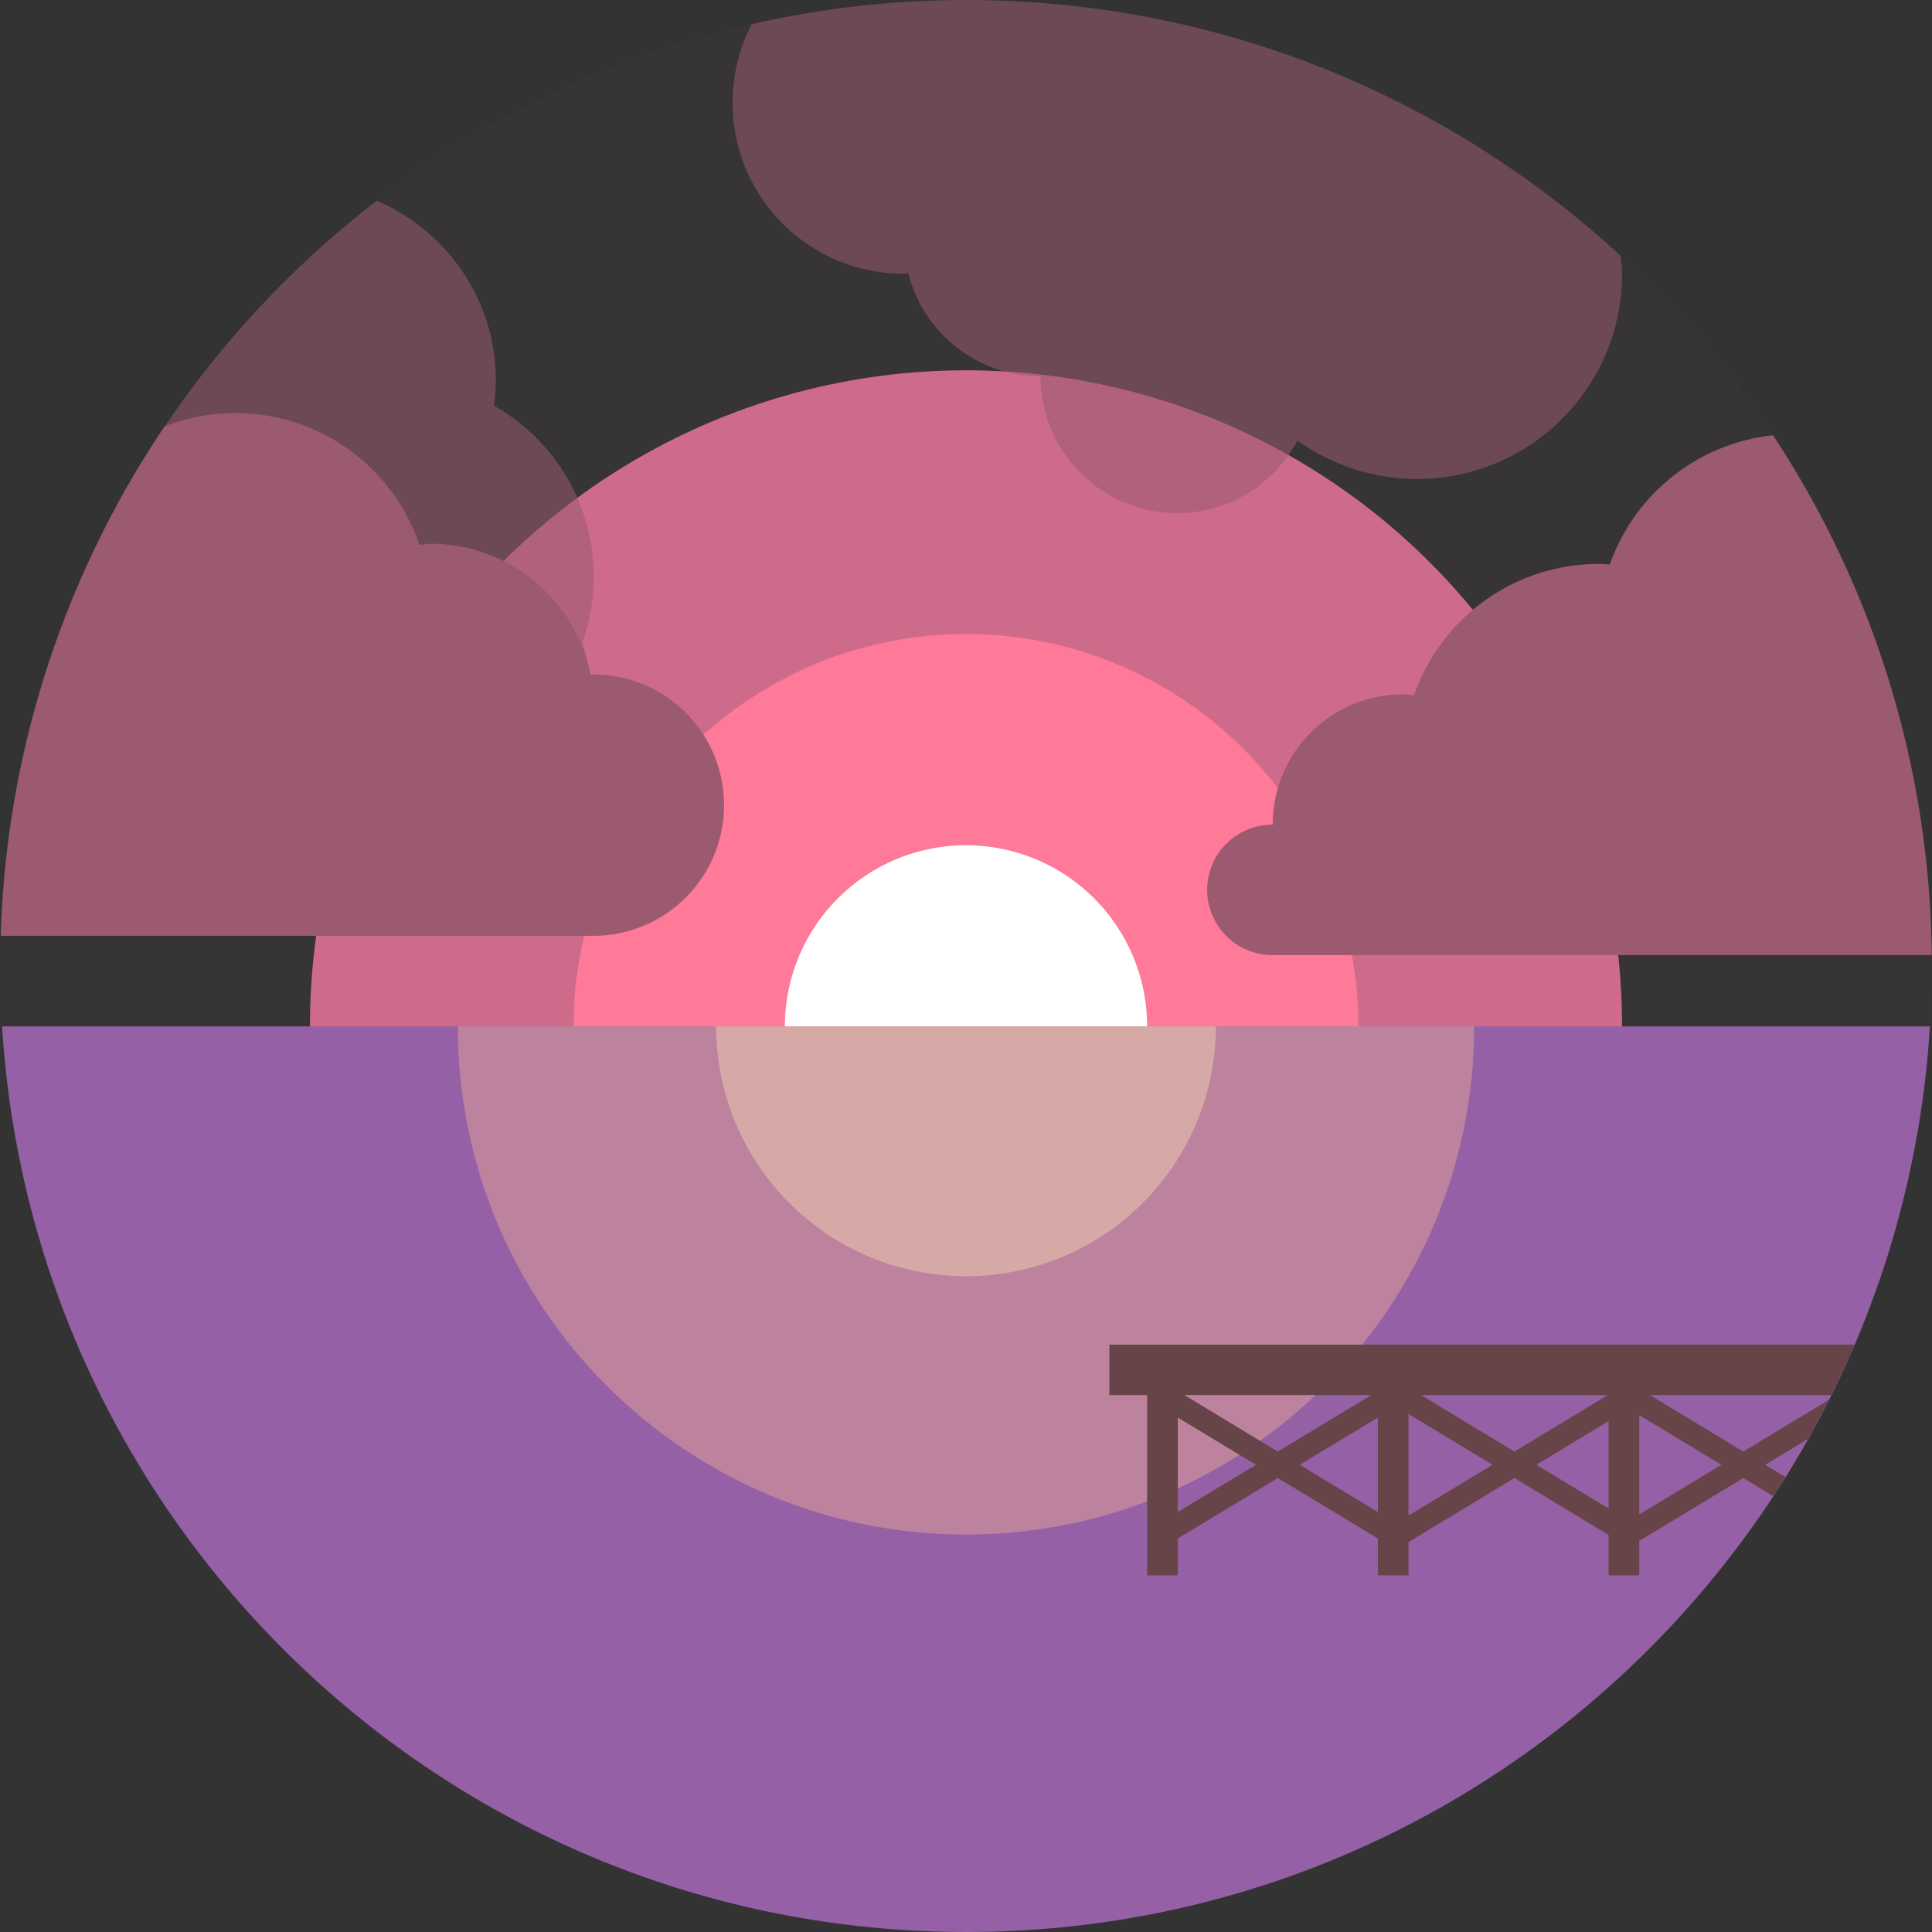
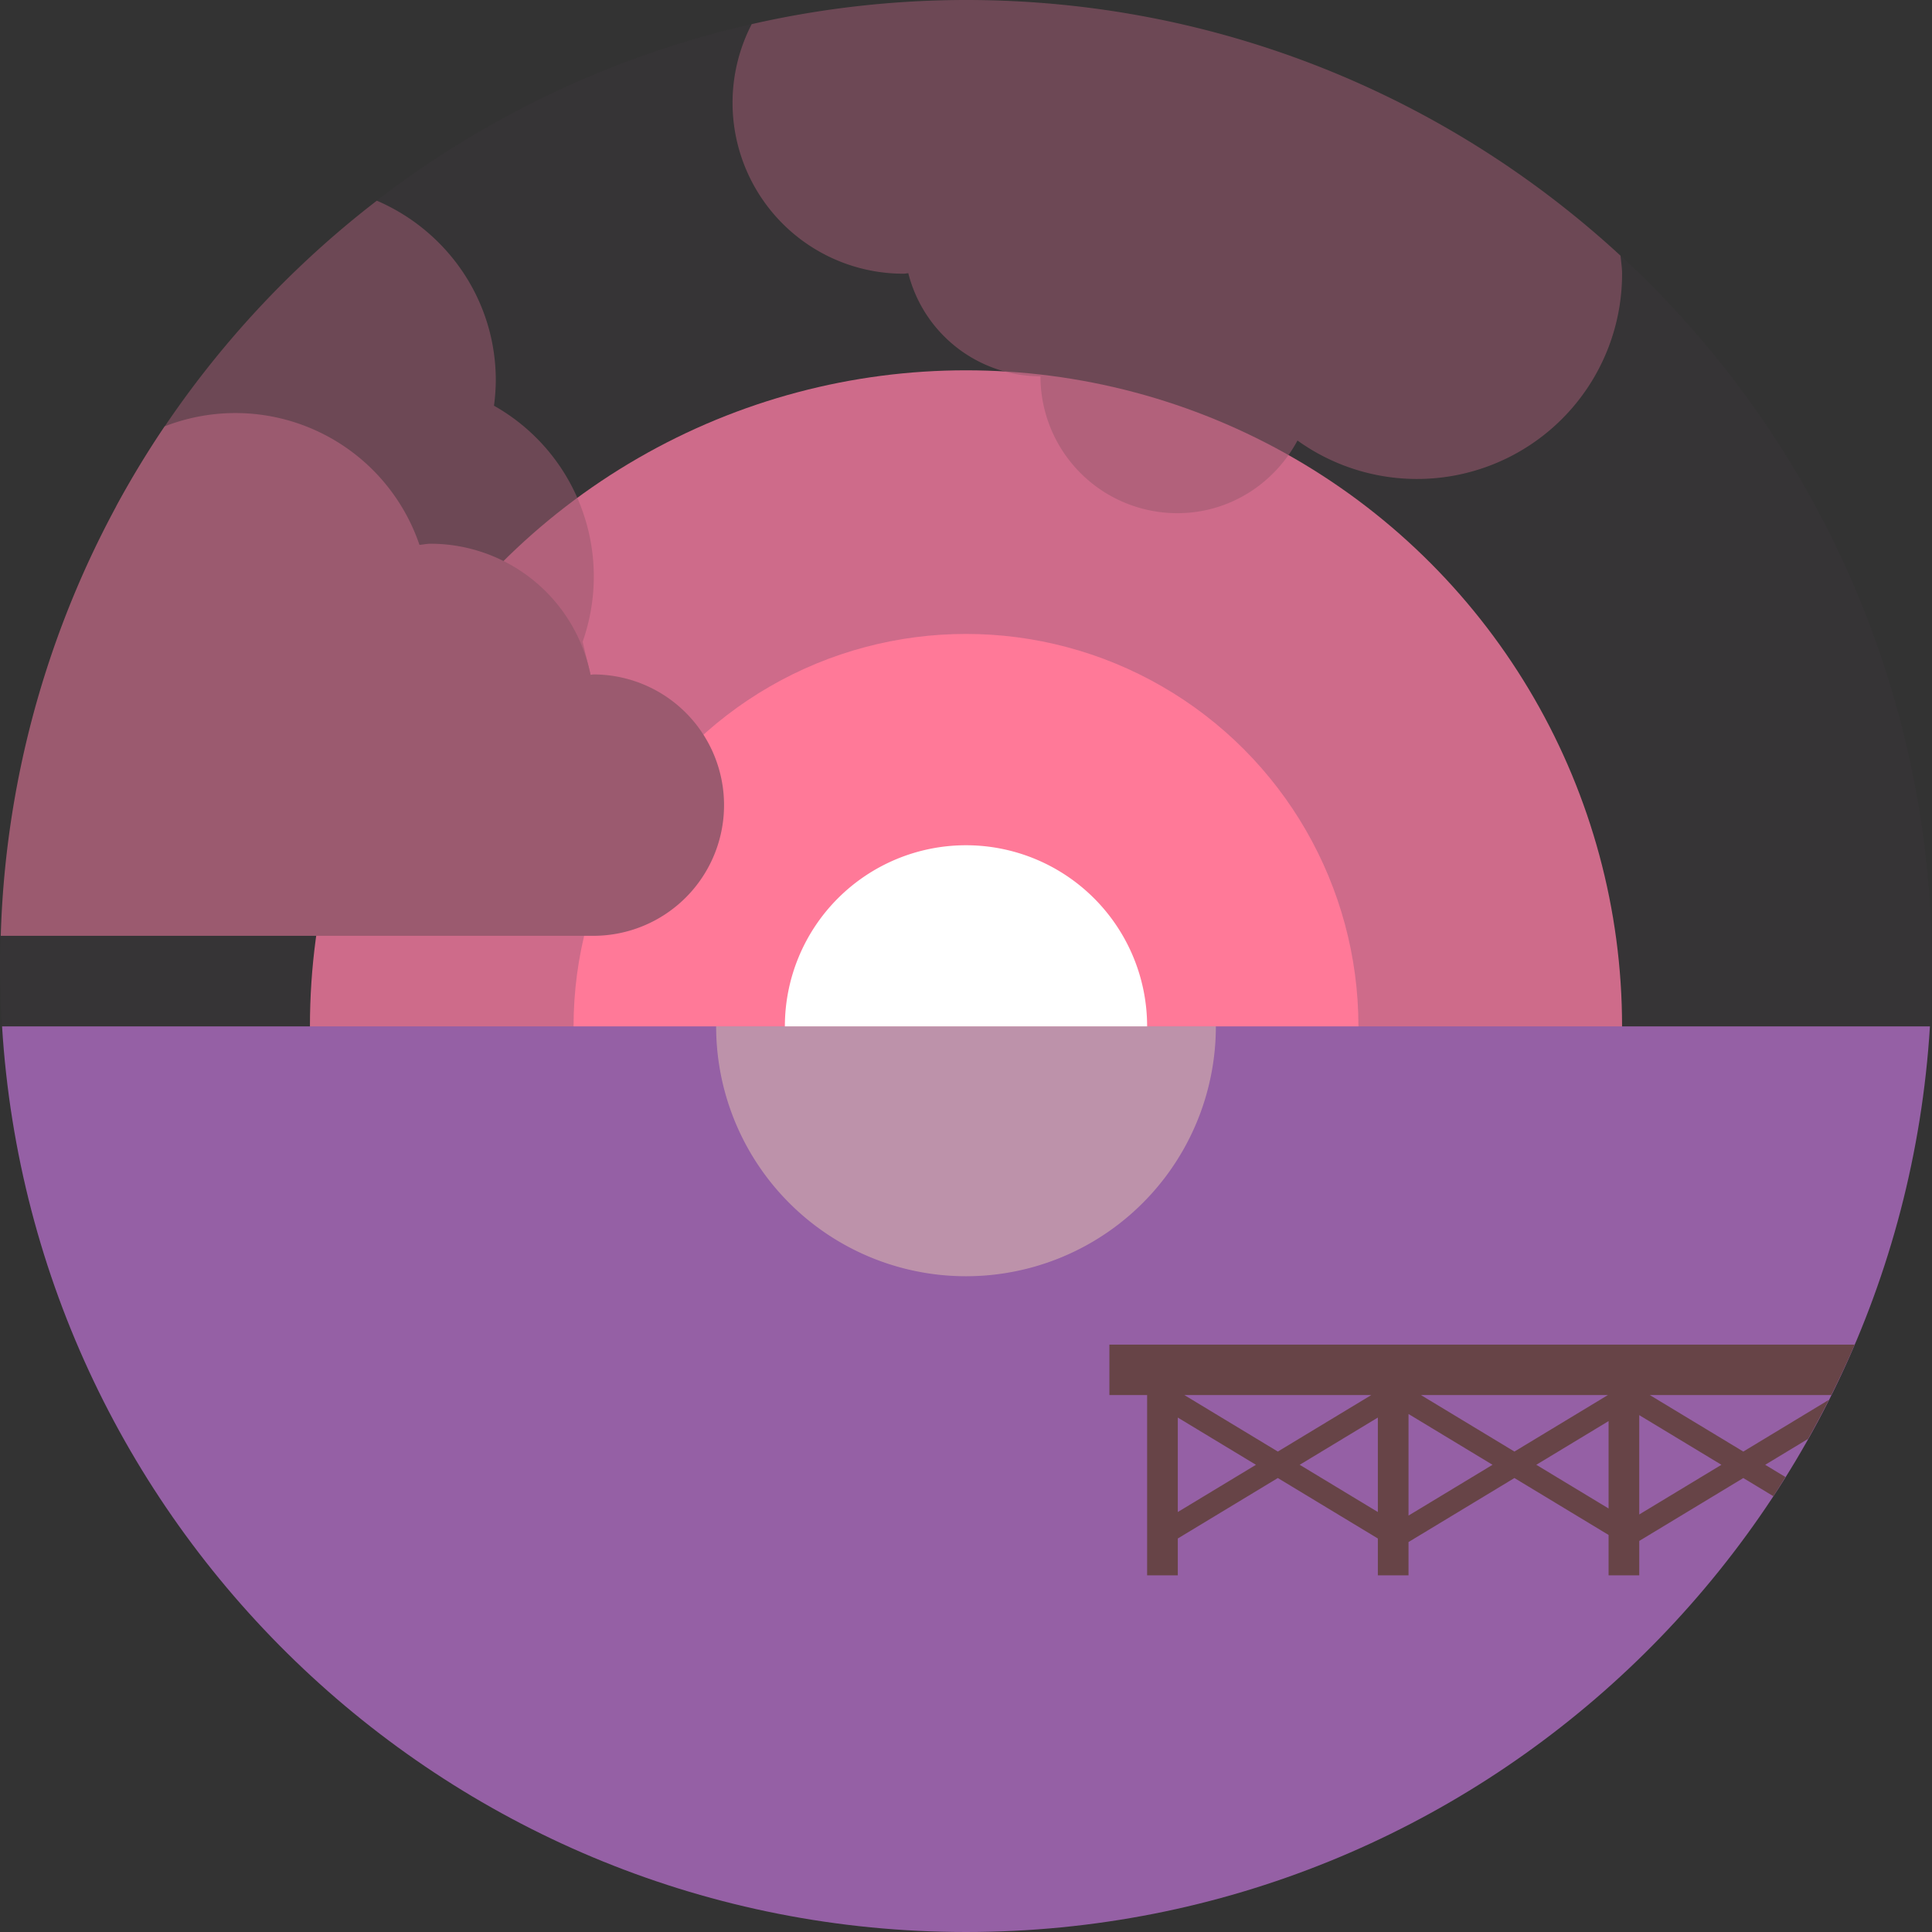
<svg xmlns="http://www.w3.org/2000/svg" id="sea_bg" data-name="sea bg" width="1183" height="1183" viewBox="0 0 1183 1183">
  <rect x="0" y="0" width="1183" height="1183" fill="#333333" stroke="none" />
  <g id="Group_129" data-name="Group 129">
    <circle id="Ellipse_74" data-name="Ellipse 74" cx="591.5" cy="591.5" r="591.5" fill="#9560a5" opacity="0.03" />
  </g>
  <g id="Group_130" data-name="Group 130" transform="translate(189.777 226.746)">
    <circle id="Ellipse_75" data-name="Ellipse 75" cx="401.723" cy="401.723" r="401.723" fill="#ce6b8a" />
  </g>
  <g id="Group_131" data-name="Group 131" transform="translate(351.203 388.172)">
    <circle id="Ellipse_76" data-name="Ellipse 76" cx="240.297" cy="240.297" r="240.297" fill="#ff7998" />
  </g>
  <g id="Group_132" data-name="Group 132" transform="translate(71.232 122.891)" opacity="0.55">
    <path id="Path_157" data-name="Path 157" d="M30.829,240.163,39.7,278.408,304.64,372.2,321.2,343.463l-4.836-20.2a120.078,120.078,0,0,0-54.3-144.541,120.521,120.521,0,0,0,1.114-15.513c0-49.473-30.095-91.65-72.835-110.021A594.144,594.144,0,0,0,30.829,240.163Z" transform="translate(-30.829 -53.187)" fill="#9b5a6f" />
  </g>
  <g id="Group_133" data-name="Group 133" transform="translate(1.266 628.469)">
    <path id="Path_158" data-name="Path 158" d="M.548,272c19.1,309.438,275.986,554.531,590.234,554.531S1161.917,581.438,1181.016,272Z" transform="translate(-0.548 -272)" fill="#9560a5" />
  </g>
  <g id="Group_134" data-name="Group 134" transform="translate(480.594 517.563)">
    <path id="Path_159" data-name="Path 159" d="M208,334.906a110.906,110.906,0,1,1,221.812,0" transform="translate(-208 -224)" fill="#fff" />
  </g>
  <g id="Group_135" data-name="Group 135" transform="translate(0.467 252.919)">
    <path id="Path_160" data-name="Path 160" d="M363.337,269.51c-.684,0-1.315.185-2,.2a100.035,100.035,0,0,0-98.034-80.225c-2.306,0-4.462.524-6.728.677A119.049,119.049,0,0,0,100.57,117.617,588.425,588.425,0,0,0,.2,429.559H363.337a80.025,80.025,0,0,0,0-160.049Z" transform="translate(-0.202 -109.463)" fill="#9b5a6f" />
  </g>
  <g id="Group_136" data-name="Group 136" transform="translate(739.375 266.512)">
-     <path id="Path_161" data-name="Path 161" d="M666.277,115.346a119.572,119.572,0,0,0-99.95,79.143c-2.274-.129-4.526-.347-6.835-.347a119.7,119.7,0,0,0-113.034,80.506c-2.25-.189-4.413-.675-6.712-.675a79.832,79.832,0,0,0-79.832,79.832,39.915,39.915,0,1,0,0,79.829H763.454A588.435,588.435,0,0,0,666.277,115.346Z" transform="translate(-320 -115.346)" fill="#9b5a6f" />
-   </g>
+     </g>
  <g id="Group_137" data-name="Group 137" transform="translate(448.558)" opacity="0.55">
    <path id="Path_162" data-name="Path 162" d="M205.873,14.785a104.652,104.652,0,0,0,93.006,152.808c.984,0,1.9-.261,2.872-.289a83.613,83.613,0,0,0,80.922,63.136,83.8,83.8,0,0,0,83.794,83.794c31.994,0,59.464-18.138,73.582-44.5A125.551,125.551,0,0,0,738.8,167.593c0-3.752-.619-7.336-.94-11.005C632.467,59.416,491.733,0,337.077,0A592.972,592.972,0,0,0,205.873,14.785Z" transform="translate(-194.135 0)" fill="#9b5a6f" />
  </g>
  <g id="Group_138" data-name="Group 138" transform="translate(280.346 628.469)" opacity="0.38">
-     <path id="Path_163" data-name="Path 163" d="M432.487,583.154c171.847,0,311.154-139.307,311.154-311.154H121.333C121.333,443.845,260.64,583.154,432.487,583.154Z" transform="translate(-121.333 -272)" fill="#ffbc94" />
-   </g>
+     </g>
  <g id="Group_139" data-name="Group 139" transform="translate(438.509 628.469)" opacity="0.38">
    <path id="Path_164" data-name="Path 164" d="M342.776,424.991A152.99,152.99,0,0,0,495.767,272H189.786A152.991,152.991,0,0,0,342.776,424.991Z" transform="translate(-189.786 -272)" fill="#ffe6b4" />
  </g>
  <g id="Group_150" data-name="Group 150" transform="translate(679.301 823.345)">
    <path id="Path_170" data-name="Path 170" d="M294,356.342v30.867h23.105V497.6h18.778V475.046l61.253-37.027,61.25,37.027V497.6h18.778V477.221l64.846-39.2,57.657,34.855V497.6h18.778V476.537l63.711-38.515,18.415,11.132c2.539-3.859,4.931-7.821,7.38-11.742l-12.391-7.491L721.8,414.057q6.63-11.787,12.726-23.9L682.156,421.82,624.91,387.213h111.11l0-.009c5.035-10.139,9.855-20.4,14.314-30.857H294Zm41.883,102.5V400.993l47.849,28.926Zm4-71.634H454.382l-57.246,34.607Zm118.5,71.634-47.849-28.926,47.849-28.926Zm18.778,2.172v-62.2l51.444,31.1Zm7.6-73.806H599.258l-57.246,34.607Zm114.9,69.46-44.256-26.754,44.256-26.754Zm69.088-26.751-50.31,30.414V399.508Z" transform="translate(-294 -356.342)" fill="#674447" />
  </g>
</svg>